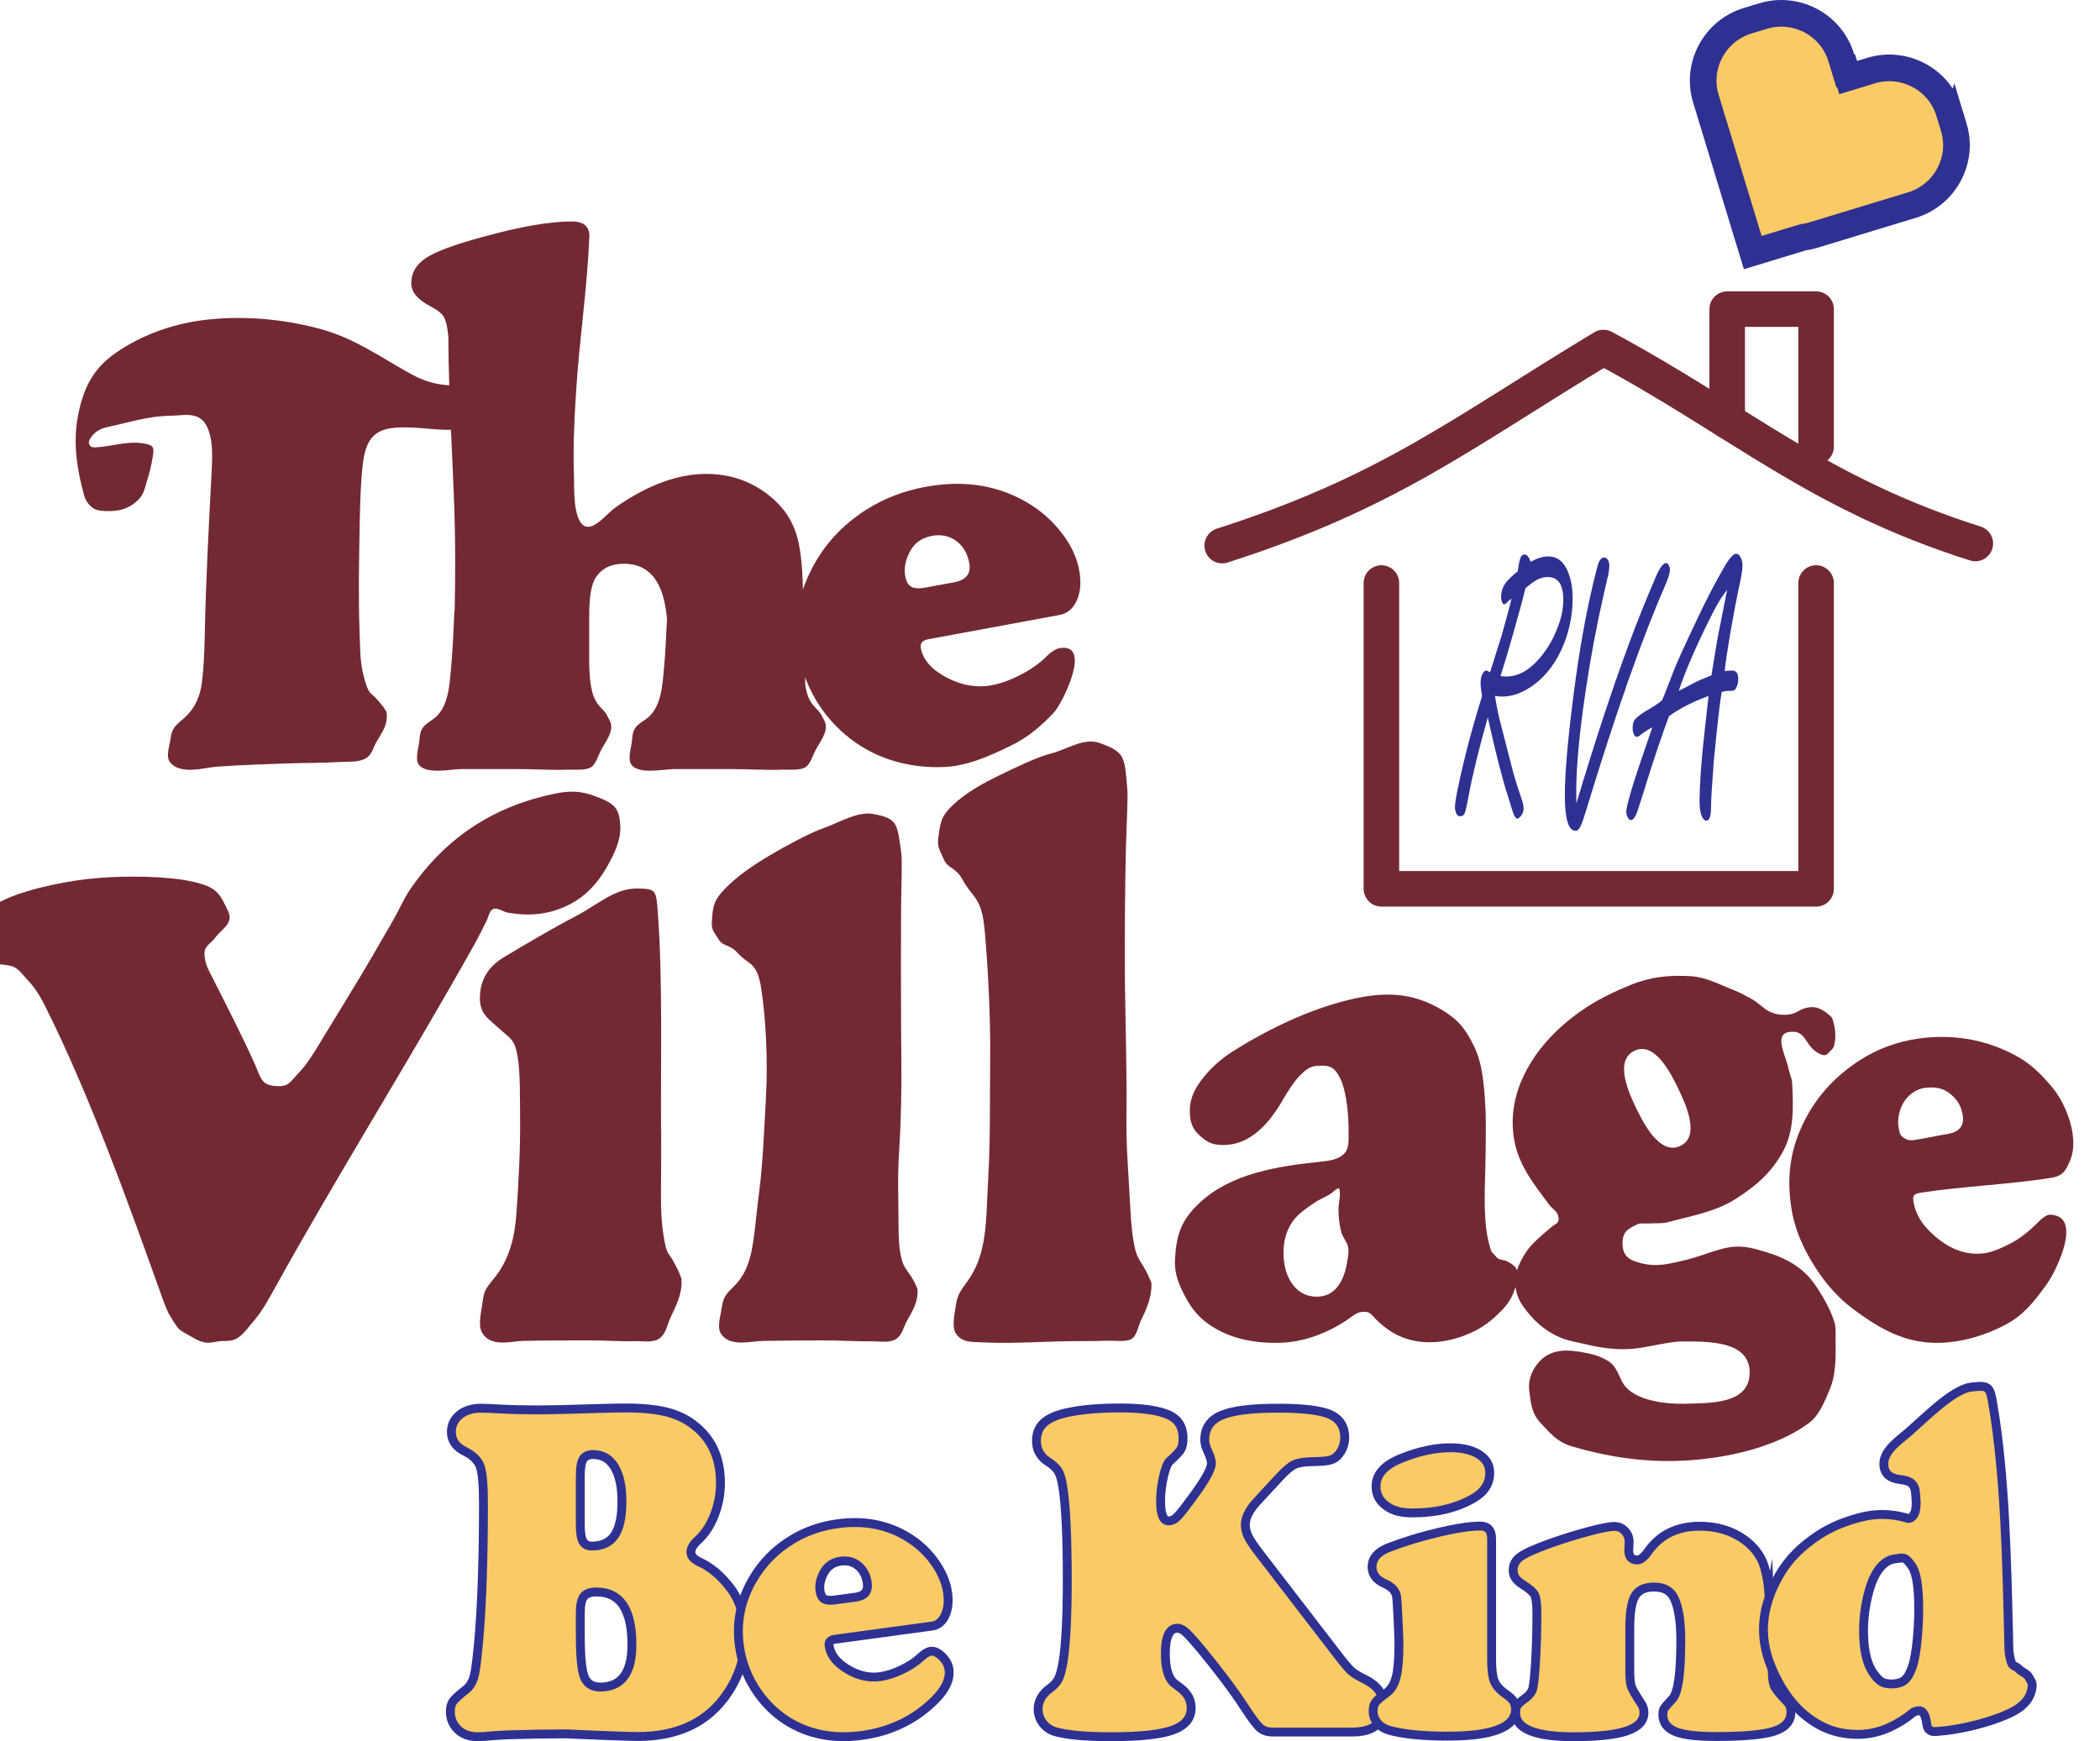
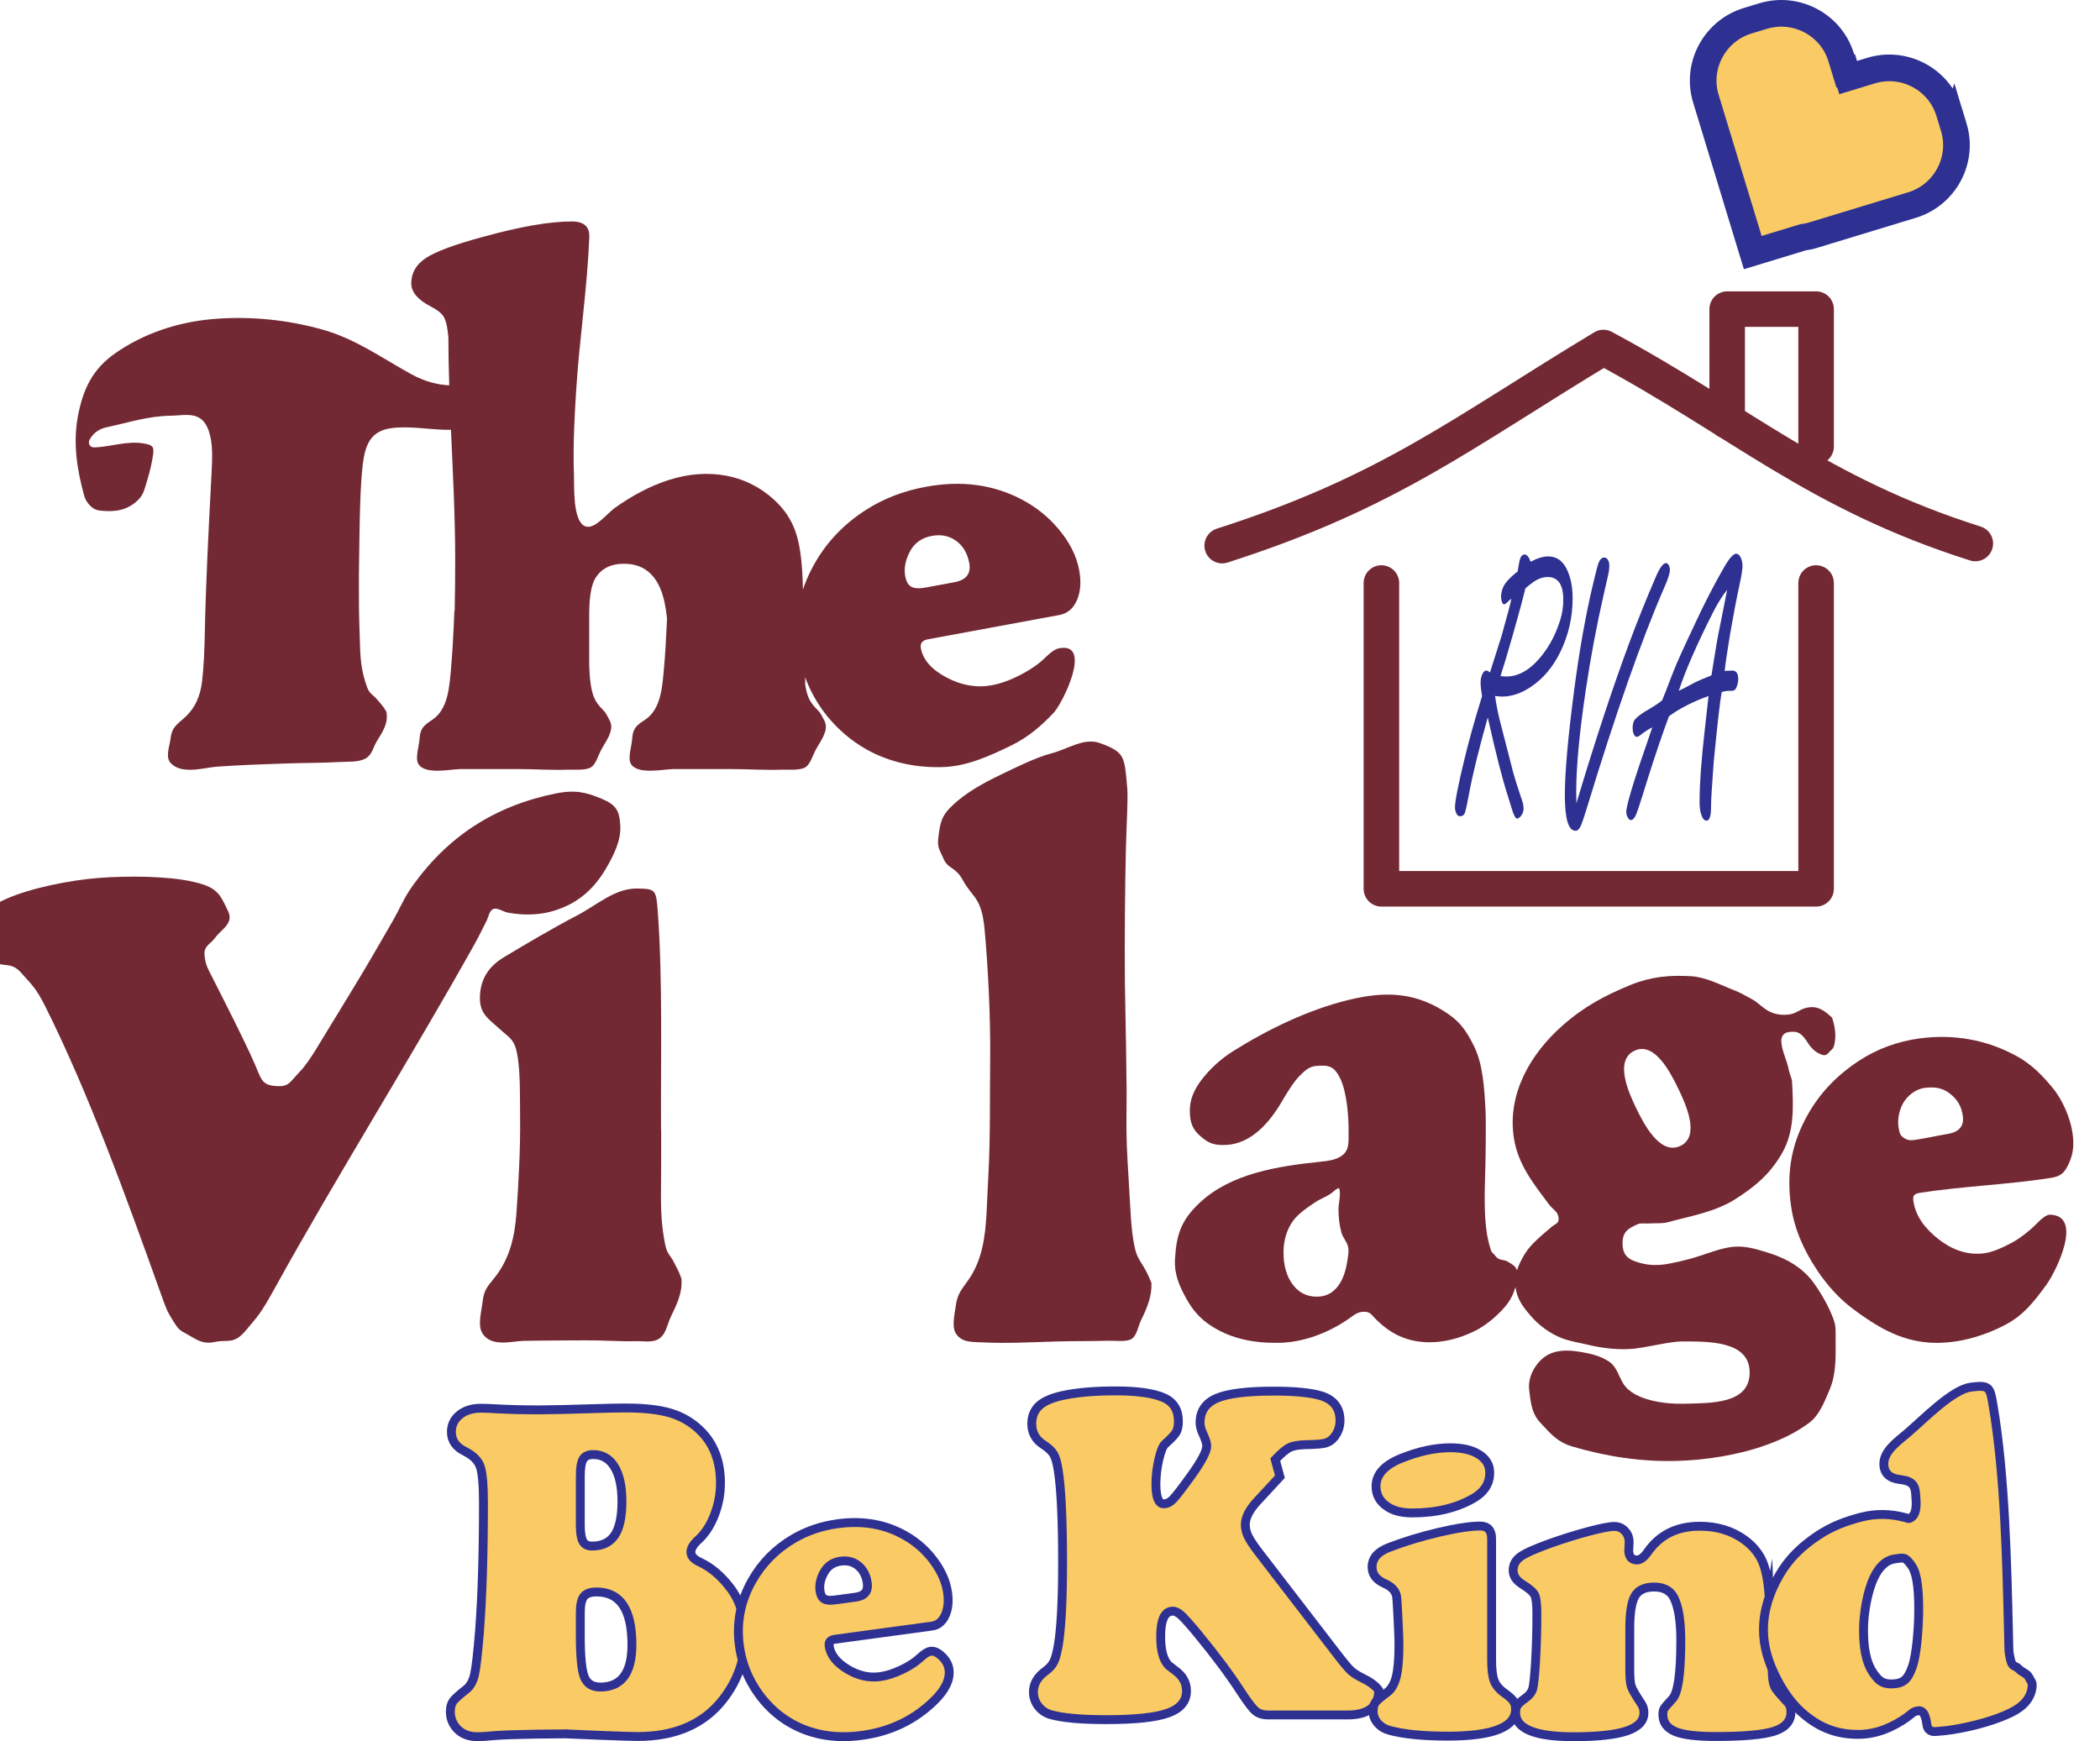
<svg xmlns="http://www.w3.org/2000/svg" viewBox="0 0 236.334 195.987" id="Layer_1">
  <defs>
    <style>
      .cls-1 {
        fill: none;
        stroke: #732933;
        stroke-linecap: round;
        stroke-linejoin: round;
        stroke-width: 4px;
      }

      .cls-2 {
        fill: #2e3192;
      }

      .cls-3 {
        filter: url(#drop-shadow-1);
      }

      .cls-4 {
        stroke-width: 3px;
      }

      .cls-4, .cls-5 {
        fill: #faca65;
        stroke: #2e3192;
        stroke-miterlimit: 10;
      }

      .cls-6 {
        fill: #732933;
      }
    </style>
    <filter filterUnits="userSpaceOnUse" height="142.527" width="239.334" y="21.93" x="-3" id="drop-shadow-1">
      <feOffset dy="3" dx="-3" />
      <feGaussianBlur stdDeviation="0" result="blur" />
      <feFlood flood-opacity="1" flood-color="#faca65" />
      <feComposite operator="in" in2="blur" />
      <feComposite in="SourceGraphic" />
    </filter>
  </defs>
  <g class="cls-3">
    <path d="M116.853,80.888c1.839-.896,3.371-2.206,4.744-3.677.979-1.048,4.413-7.948.61-7.245-.42.078-.941.425-1.563,1.042-.696.694-1.622,1.341-2.779,1.942-1.157.601-2.238.995-3.244,1.18-1.698.314-3.393.025-5.086-.866-1.693-.891-2.66-1.994-2.904-3.31-.101-.547.173-.88.823-1l14.776-2.73c.901-.166,1.557-.722,1.968-1.667.411-.944.495-2.075.251-3.391-.299-1.62-1.098-3.189-2.398-4.707-1.137-1.339-2.508-2.426-4.113-3.26-3.191-1.671-6.779-2.139-10.761-1.403-2.495.461-4.73,1.324-6.707,2.589-2.637,1.681-4.662,3.865-6.072,6.554-.422.802-.766,1.615-1.038,2.437l-.004-.146c-.047-2.578-.276-4.558-.686-5.941-.41-1.383-1.107-2.578-2.092-3.586-3.311-3.39-7.91-4.088-12.318-2.673-2.161.694-4.183,1.803-6.029,3.113-1.004.713-2.483,2.746-3.57,1.992-1.211-.84-1.023-4.461-1.067-5.675-.116-3.187.049-6.387.251-9.567.365-5.737,1.248-11.466,1.477-17.207.047-1.172-.61-1.758-1.969-1.758-2.508,0-5.871.586-10.09,1.758-3.117.844-5.227,1.629-6.328,2.355-1.102.727-1.652,1.676-1.652,2.848,0,.984.726,1.852,2.18,2.602.68.352,1.143.698,1.389,1.037.246.34.416.874.51,1.6.035.245.069.515.099.809,0,1.813.04,3.625.097,5.438-1.353-.086-2.689-.382-4.347-1.296-3.216-1.773-6.151-3.889-9.739-4.927-4.019-1.162-8.468-1.616-12.708-1.22-3.856.36-7.641,1.622-10.809,3.841-2.567,1.798-3.617,4.066-4.188,7.079-.571,3.013-.101,6.012.706,8.934.148.536.483.997.842,1.292s.676.371,1.069.41c1.652.163,3.035-.068,4.216-1.27.598-.608.701-1.297.952-2.107.286-.921.514-1.867.662-2.82.158-1.021-.017-1.197-1.054-1.377-1.821-.316-3.627.356-5.438.445-.22.011-.448-.014-.597-.201-.148-.187-.159-.466-.035-.682.441-.77,1.088-1.212,1.95-1.393,2.468-.518,4.553-1.251,7.182-1.288,1.697-.024,3.497-.639,4.292,1.769.445,1.347.392,2.838.283,4.924-.287,5.464-.639,12.033-.749,17.791-.033,1.746-.104,3.7-.307,5.402-.202,1.703-.781,3.039-2.003,4.127-.938.836-1.408,1.093-1.555,2.392-.085.756-.599,1.985.009,2.669,1.23,1.382,3.832.527,5.188.43,2.786-.198,5.02-.26,7.615-.357,2.194-.082,4.15-.05,6.361-.174.829-.047,2.065.045,2.813-.411.748-.456.815-1.221,1.216-1.883.676-1.115,1.321-2.003,1.107-3.344-.009-.059-.053-.092-.077-.134-.318-.546-.576-.778-1.009-1.301s-.818-.543-1.121-1.416c-.51-1.472-.716-2.629-.767-4.579-.034-1.286-.136-3.524-.122-5.176.014-1.653-.024-1.866.014-4.173.038-2.307.062-7.326.321-10.136.226-2.448.528-4.637,3.267-5.016,2.205-.305,4.501.221,6.752.184.217,4.863.476,9.724.476,14.58,0,2.142-.021,4.062-.059,5.799h-.03c-.115,2.762-.235,4.856-.362,6.269-.199,2.221-.305,4.79-2.151,6.006-.953.628-1.347.97-1.413,2.174-.039.7-.508,2.116-.144,2.755.735,1.291,3.676.605,4.744.605h6.575c1.854,0,3.707.136,5.561.066.696-.026,1.973.116,2.587-.285.51-.334.792-1.296,1.073-1.851.473-.935,1.522-2.175,1.074-3.259-.02-.048-.042-.095-.068-.143-.332-.608-.344-.791-.83-1.274-.39-.388-.722-.806-.941-1.349-.313-.774-.485-1.966-.533-3.53v-5.724c0-2.062.246-3.468.738-4.219.68-1.031,1.734-1.547,3.164-1.547,1.992,0,3.375.973,4.148,2.918.331.807.565,1.894.709,3.24-.105,2.342-.214,4.154-.329,5.417-.201,2.221-.308,4.79-2.173,6.006-.963.628-1.361.97-1.428,2.174-.039.7-.513,2.116-.146,2.755.742,1.291,3.715.605,4.793.605h6.644c1.873,0,3.746.136,5.62.066.703-.026,1.994.116,2.614-.285.516-.334.801-1.296,1.084-1.851.478-.935,1.538-2.175,1.085-3.259-.02-.048-.043-.095-.069-.143-.336-.608-.347-.791-.839-1.274-.394-.388-.73-.806-.951-1.349-.163-.4-.284-.924-.376-1.535h.025l-.018-.718c.576,1.554,1.381,3.016,2.47,4.367,1.261,1.547,2.727,2.793,4.397,3.741,2.642,1.499,5.717,2.138,8.782,2.005,2.694-.117,5.217-1.288,7.595-2.446ZM105.569,63.054c-.349-.187-.579-.584-.692-1.191-.157-.85.002-1.748.477-2.695.506-1.015,1.346-1.63,2.52-1.847,1.048-.194,1.96-.006,2.737.562.776.568,1.266,1.399,1.468,2.492.221,1.195-.34,1.916-1.681,2.163l-3.175.587c-.755.139-1.307.116-1.655-.071Z" class="cls-6" />
-     <path d="M106.192,141.942c-.235-.549-.458-.987-.805-1.488s-.704-.938-.878-1.579c-.325-1.196-.38-2.449-.384-3.714-.005-2.039-.066-4.043-.042-6.11.01-.853.063-1.672.112-2.603.049-.931.121-2.047.154-3.041.047-1.458.086-2.978.094-4.447.012-2.027-.019-4.216-.032-6.244-.028-4.186-.026-10.124.001-13.802.017-2.365.151-4.992.004-6.036-.45-3.195-.4-3.75-3.157-4.258-1.746-.321-3.808.97-5.558,1.583-1.75.612-4.611,2.225-6,3.04-2.072,1.216-3.791,2.429-5.117,3.799-1.326,1.37-1.353,2.051-1.47,3.624-.074.996.199,1.155.736,2.041s1.235.527,2.187,1.582c1.289,1.429,2.158.901,2.64,4.026s.763,7.814.526,12.15c-.132,2.414-.35,7.606-.759,10.638-.148,1.092-.316,2.73-.458,3.96-.276,2.383-.545,4.838-2.285,6.617-.898.918-1.3,1.182-1.476,2.525-.102.781-.572,2.16-.086,2.92.982,1.535,3.374.838,4.614.812,2.545-.053,4.511-.052,6.853-.061,1.981-.008,3.699.129,5.7.107.751-.008,1.836.204,2.543-.267.707-.471.805-1.297,1.198-1.999.663-1.183,1.313-2.208,1.205-3.613-.005-.062-.042-.118-.06-.16Z" class="cls-6" />
    <path d="M131.688,139.564c-.359-.602-.74-1.122-.921-1.881-.338-1.415-.469-2.95-.545-4.441-.124-2.402-.299-4.782-.406-7.202-.044-.999-.045-1.925-.045-2.993-.001-1.068.028-2.334.017-3.458-.015-1.649-.042-3.384-.065-5.031-.032-2.272-.104-4.78-.125-7.021-.043-4.626.012-11.069.114-15.123.065-2.606.252-5.53.15-6.699-.314-3.578-.251-4.044-3.076-5.074-1.789-.652-3.698.711-5.456,1.157-1.759.445-4.378,1.761-5.791,2.442-2.107,1.016-3.817,2.007-5.237,3.312-1.421,1.306-1.486,2.073-1.703,3.747-.137,1.06.139,1.352.626,2.443.487,1.091,1.3.799,2.134,2.328,1.134,2.078,2.107,1.856,2.453,5.614s.685,9.658.619,14.822c-.037,2.875.026,8.87-.183,12.434-.075,1.283-.145,3.224-.222,4.616-.149,2.699-.494,5.315-2.053,7.53-.805,1.143-1.227,1.537-1.418,2.955-.111.825-.479,2.313.033,3.082.675,1.013,1.818.916,2.878.971,2.807.145,5.616-.014,8.422-.097,1.93-.057,3.861-.021,5.79-.084.689-.022,2.017.156,2.623-.171.634-.342.805-1.511,1.095-2.101.66-1.34,1.228-2.639,1.191-4.178-.002-.068-.04-.132-.059-.181-.252-.631-.479-1.116-.838-1.718Z" class="cls-6" />
    <path d="M79.631,140.767c-.253-.72-.462-1.049-.841-1.782s-.713-.813-.939-1.936c-.38-1.893-.49-3.607-.464-6.028.017-1.597.025-4.874.023-6.778,0-.012-.017-.052-.017-.076-.048-7.893.195-16.876-.356-24.406-.189-2.582-.207-2.708-2.248-2.75-2.598-.054-4.516,1.823-6.949,3.087-2.433,1.265-5.69,3.174-8.145,4.656-1.775,1.072-2.629,2.524-2.685,4.447-.055,1.923.968,2.469,2.184,3.586,1.215,1.117,1.728,1.156,2.053,3.097.325,1.941.259,4.694.285,6.907.042,3.482-.165,7.208-.406,10.678-.186,2.691-.737,5.08-2.327,7.169-.902,1.185-1.325,1.403-1.495,2.948-.099.898-.547,2.501-.078,3.373.948,1.763,3.374.996,4.654.971,2.627-.052,4.583-.041,6.982-.06,2.029-.016,3.766.141,5.822.091.772-.019,1.863.226,2.587-.348s.823-1.547,1.218-2.379c.666-1.402,1.325-2.674,1.202-4.284-.005-.071-.041-.127-.061-.183Z" class="cls-6" />
    <path d="M58.504,99.322c.443-.198,1.138.307,1.578.389,2.517.472,4.875.224,7.117-.955,1.694-.89,2.977-2.281,3.901-3.832.925-1.551,1.807-3.294,1.709-4.977-.098-1.683-.444-2.35-2.102-3.04-1.657-.69-2.9-1.052-5.182-.59-6.79,1.375-12.255,4.814-16.348,10.764-.729,1.059-1.273,2.358-1.945,3.526-1.574,2.736-3.242,5.633-4.903,8.324-.612.992-1.504,2.5-2.016,3.308-1.147,1.81-2.375,4.137-3.572,5.389s-1.228,1.744-2.782,1.612c-1.553-.132-1.575-.858-2.304-2.512-1.246-2.828-3.318-6.858-4.763-9.715-.559-1.106-.783-1.471-.875-2.521-.093-1.05.671-1.191,1.256-2.013s2.047-1.522,1.414-2.878c-.98-2.099-1.289-2.766-4.1-3.381-2.811-.615-7.237-.649-10.477-.399-3.24.249-7.684,1.148-10.366,2.339-2.682,1.191-3.248,2.252-3.685,4.577-.358,1.902.956,1.892,2.209,2.535,1.253.643,1.996-.055,3.137,1.254s1.604,1.589,2.703,3.786c4.901,9.793,9.204,21.726,12.917,32.104.614,1.716.739,2.121,1.408,3.19.67,1.069.735,1.099,1.74,1.645,1.005.546,1.62,1.104,3.044.794,1.424-.309,2.075.36,3.486-1.333,1.411-1.693,1.612-1.797,3.274-4.807,6.747-12.22,15.326-25.92,22.429-38.632.5-.894.931-1.793,1.404-2.732.158-.315.249-1.022.692-1.22Z" class="cls-6" />
    <path d="M209.349,145.516c-.434-1.194-1.056-2.359-1.767-3.434-.331-.499-.673-.996-1.09-1.436-1.358-1.432-2.929-2.162-4.815-2.735-1.26-.383-2.471-.729-3.84-.547-1.369.183-2.723.761-4.093,1.174-.972.293-2.644.693-3.526.797-1.303.153-2.284-.02-3.283-.385-.999-.366-1.3-.994-1.33-1.87-.047-1.366.527-1.767,1.729-2.297.317-.14.86-.029,1.375-.073.514-.043,1.351.037,1.972-.133,2.56-.7,5.35-1.154,7.616-2.601s3.968-2.877,5.311-5.274c1.343-2.398,1.22-5.178,1.073-7.916-.021-.391-.303-.974-.373-1.365-.188-1.045-.755-2.071-.832-3.089-.077-1.018.594-1.238,1.456-1.193.862.045,1.267.897,1.671,1.465.405.568.952.974,1.484,1.133.532.159.676-.259.936-.478.259-.219.332-.345.401-.635.248-1.039.103-1.995-.216-3.002-.015-.048-.061-.108-.091-.135-.915-.845-1.693-1.354-2.925-1.02-.684.185-1.048.597-1.784.713-.736.116-1.573.028-2.279-.323-.706-.351-1.294-1.025-1.961-1.388-.667-.363-1.326-.743-1.994-1.001-1.599-.62-3.182-1.488-4.878-1.586-2.406-.139-4.484.052-6.736.963-2.861,1.158-5.252,2.424-7.71,4.586-3.602,3.169-6.26,7.717-5.475,12.686.476,3.016,2.239,5.155,3.918,7.417.476.642 1.0.79,1.102,1.498s-.344.687-.788,1.076c-1.051.921-2.318,1.878-3.034,3.084-.36.606-.663,1.19-.852,1.795-.154-.476-.54-.671-.967-.935-.599-.371-1.004-.086-1.446-.663-.442-.577-.392-.138-.709-1.308-.657-2.425-.524-5.568-.438-8.718.031-1.135.09-5.086.019-6.426-.135-2.541-.302-5.128-1.265-7.117-.963-1.989-1.774-3.007-3.573-4.106-3.39-2.07-6.644-2.121-10.613-1.152-4.494,1.097-9.082,3.319-13.002,5.787-1.438.906-2.676,2.096-3.555,3.268-.879,1.172-1.292,2.27-1.271,3.494.021,1.224.29,1.992,1.171,2.756s1.444,1.072,2.889,1.01c2.859-.123,4.935-2.523,6.361-4.993.546-.946,1.315-2.169,1.971-2.822.656-.653,1.11-1.03,1.899-1.084,1.314-.09,1.959-.021,2.666,1.479.707,1.499.946,4.259.911,6.15-.014.75.099,1.698-.555,2.311-.654.613-1.588.74-2.646.851-4.762.499-9.973,1.303-13.493,4.556-2.247,2.077-2.688,3.784-2.842,6.415-.096,1.645.455,2.925,1.204,4.308s1.611,2.421,3.056,3.315c2.201,1.362,4.688,1.832,7.426,1.788,2.738-.044,5.516-1.104,7.732-2.615.741-.505,1.102-.883,1.847-.882s.838.347,1.394.893c1.569,1.542,3.315,2.449,5.672,2.535,1.84.068,3.713-.429,5.368-1.245,1.338-.659,2.57-1.735,3.456-2.766.582-.677.944-1.448,1.163-2.202.001.005 0.0.009.001.014.188,1.366.825,2.196,1.722,3.242s2.146,1.97,3.46,2.488c.929.366,2.053.532,2.97.756,1.705.416,3.649.616,5.282.428,1.632-.189,3.988-.803,5.296-.802,2.947.003,7.617-.097,7.623,3.482s-4.323,3.452-7.495,3.531c-1.632.041-5.465-.251-6.724-2.26-.52-.829-.713-1.91-1.651-2.517-.938-.607-1.985-.866-3.212-1.068-2.031-.334-3.855-.184-5.096,1.764-.468.734-.751,1.638-.628,2.586.177,1.362.239,2.56,1.297,3.681s1.823,2.115,3.562,2.63c3.74,1.106,7.711,1.738,11.805,1.617,3.246-.096,6.876-.662,9.963-1.775,1.792-.646,3.277-1.347,4.811-2.459,1.211-.877,1.802-2.451,2.385-3.829.755-1.786.661-3.827.657-5.704-.001-.827.05-1.39-.23-2.161ZM186.936,115.277c2.294-1.099,4.106,2.548,4.929,4.248.823,1.701,2.538,5.385.237,6.463-2.301,1.079-4.128-2.522-4.96-4.238-.832-1.717-2.5-5.375-.207-6.474ZM154.591,139.144c-.312,1.878-1.23,3.811-3.394,3.811-1.132-0-2.039-.46-2.723-1.378-.685-.918-1.027-2.126-1.027-3.621,0-1.241.329-2.511,1.066-3.525.624-.857,1.593-1.484,2.457-2.075.644-.44,1.406-.662,2.01-1.164.245-.204.433-.405.728-.45.229.687-.082,1.696-.075,2.44.008.861.099,1.726.33,2.557.152.545.532.925.703,1.434.198.593.025,1.368-.075,1.971Z" class="cls-6" />
    <path d="M219.188,131.244c4.675-.718,9.912-.914,14.627-1.659,1.15-.182,1.564-.605,2.04-1.679.475-1.074.599-2.054.359-3.544-.24-1.489-1.046-3.502-2.19-4.886-1.144-1.383-2.337-2.649-4.045-3.587-3.401-1.868-7.12-2.527-11.005-1.996-2.434.333-4.718,1.176-6.706,2.47-2.648,1.724-4.651,3.847-6.091,6.598-1.666,3.182-2.118,6.311-1.605,9.837.382,2.624,1.454,4.956,2.916,7.161,1.104,1.664,2.469,3.206,4.09,4.409,2.564,1.903,5.16,3.503,8.483,3.751,2.921.218,6.038-.633,8.65-2.017,2.02-1.07,3.159-2.534,4.598-4.501,1.025-1.401,4.24-7.786.391-7.877-.425-.01-1.018.518-1.574,1.09-.556.572-1.768,1.579-2.707,2.064s-2.1,1.076-3.219,1.204c-1.888.217-3.589-.463-5.034-1.597-1.445-1.134-2.524-2.462-2.817-4.19-.122-.718.016-.924.839-1.05ZM217.374,125.152c-.527-.318-.583-.516-.71-1.251-.127-.735.009-1.802.484-2.674.476-.872,1.426-1.656,2.496-1.778,1.069-.122,1.963-.016,2.801.65.838.666,1.303,1.396,1.454,2.541.151,1.145-.459,1.806-1.751,2.006-.765.119-2.356.459-3.086.571-.73.112-1.161.252-1.689-.066Z" class="cls-6" />
  </g>
-   <path d="M144.039,166.22l-2.508,2.711c-.922.983-1.383,1.877-1.383,2.685,0,.439.105.877.316,1.316s.605,1.035,1.184,1.79l8.766,11.396c.781,1.018,1.32,1.662,1.617,1.934s.742.557,1.336.855c.844.404,1.441.851,1.793,1.342s.527,1.132.527,1.921c0,1.86-1.18,2.79-3.539,2.79h-8.883c-.609,0-1.09-.149-1.441-.447s-.91-1.035-1.676-2.211c-1.219-1.877-2.828-4.036-4.828-6.475-.875-1.053-1.488-1.741-1.84-2.066s-.676-.487-.973-.487c-.906,0-1.359.956-1.359,2.869,0,1.562.297,2.641.891,3.237.109.088.359.281.75.579.844.614,1.266,1.377,1.266,2.29,0,1.158-.688,1.987-2.062,2.487s-3.688.75-6.938.75c-2.891,0-5-.193-6.328-.579-.562-.175-1.02-.496-1.371-.961s-.527-.987-.527-1.566c0-.93.469-1.728,1.406-2.395.422-.316.723-.662.902-1.04s.348-1.013.504-1.908c.312-1.983.469-5.036.469-9.159,0-4.913-.164-8.396-.492-10.449-.125-.842-.297-1.448-.516-1.816s-.602-.728-1.148-1.079c-.875-.561-1.312-1.342-1.312-2.342,0-.842.273-1.518.82-2.027s1.422-.895,2.625-1.158c1.594-.351,3.594-.526,6-.526,2.453,0,4.273.263,5.461.79,1.062.491,1.594,1.369,1.594,2.632,0,.526-.082.934-.246,1.224s-.59.741-1.277,1.355c-.25.246-.48.833-.691,1.763s-.316,1.842-.316,2.737c0,1.474.297,2.211.891,2.211.359,0,.707-.175,1.043-.526s1.012-1.228,2.027-2.632c1.172-1.632,1.758-2.746,1.758-3.343,0-.316-.148-.79-.445-1.421-.203-.439-.305-.842-.305-1.211,0-1.298.625-2.215,1.875-2.75s3.383-.803,6.398-.803c2.406,0,4.188.175,5.344.526,1.422.439,2.133,1.369,2.133,2.79,0,.561-.148,1.083-.445,1.566s-.664.794-1.102.934c-.328.123-1.086.193-2.273.211-.828.018-1.449.127-1.863.329s-.949.654-1.605,1.355Z" class="cls-5" />
+   <path d="M144.039,166.22l-2.508,2.711c-.922.983-1.383,1.877-1.383,2.685,0,.439.105.877.316,1.316s.605,1.035,1.184,1.79l8.766,11.396c.781,1.018,1.32,1.662,1.617,1.934s.742.557,1.336.855c.844.404,1.441.851,1.793,1.342c0,1.86-1.18,2.79-3.539,2.79h-8.883c-.609,0-1.09-.149-1.441-.447s-.91-1.035-1.676-2.211c-1.219-1.877-2.828-4.036-4.828-6.475-.875-1.053-1.488-1.741-1.84-2.066s-.676-.487-.973-.487c-.906,0-1.359.956-1.359,2.869,0,1.562.297,2.641.891,3.237.109.088.359.281.75.579.844.614,1.266,1.377,1.266,2.29,0,1.158-.688,1.987-2.062,2.487s-3.688.75-6.938.75c-2.891,0-5-.193-6.328-.579-.562-.175-1.02-.496-1.371-.961s-.527-.987-.527-1.566c0-.93.469-1.728,1.406-2.395.422-.316.723-.662.902-1.04s.348-1.013.504-1.908c.312-1.983.469-5.036.469-9.159,0-4.913-.164-8.396-.492-10.449-.125-.842-.297-1.448-.516-1.816s-.602-.728-1.148-1.079c-.875-.561-1.312-1.342-1.312-2.342,0-.842.273-1.518.82-2.027s1.422-.895,2.625-1.158c1.594-.351,3.594-.526,6-.526,2.453,0,4.273.263,5.461.79,1.062.491,1.594,1.369,1.594,2.632,0,.526-.082.934-.246,1.224s-.59.741-1.277,1.355c-.25.246-.48.833-.691,1.763s-.316,1.842-.316,2.737c0,1.474.297,2.211.891,2.211.359,0,.707-.175,1.043-.526s1.012-1.228,2.027-2.632c1.172-1.632,1.758-2.746,1.758-3.343,0-.316-.148-.79-.445-1.421-.203-.439-.305-.842-.305-1.211,0-1.298.625-2.215,1.875-2.75s3.383-.803,6.398-.803c2.406,0,4.188.175,5.344.526,1.422.439,2.133,1.369,2.133,2.79,0,.561-.148,1.083-.445,1.566s-.664.794-1.102.934c-.328.123-1.086.193-2.273.211-.828.018-1.449.127-1.863.329s-.949.654-1.605,1.355Z" class="cls-5" />
  <path d="M167.867,173.227v13.617c0,1.078.098,1.867.293,2.367s.59.961,1.184,1.383c.484.344.809.637.973.879s.246.551.246.926c0,2.016-2.555,3.023-7.664,3.023-2.75,0-4.93-.219-6.539-.656-.547-.156-.988-.43-1.324-.82s-.504-.836-.504-1.336c0-.422.086-.75.258-.984s.609-.609,1.312-1.125c.484-.359.828-.945,1.031-1.758s.305-2.023.305-3.633c0-.516-.035-1.48-.105-2.895s-.121-2.238-.152-2.473c-.094-.641-.531-1.133-1.312-1.477-.969-.422-1.453-1.047-1.453-1.875,0-.984.633-1.719,1.898-2.203,1.75-.672,3.625-1.242,5.625-1.711s3.547-.703,4.641-.703c.859,0,1.289.484,1.289,1.453ZM163.226,162.961c1.359,0,2.438.254,3.234.762s1.195,1.191,1.195,2.051c0,1.203-.602,2.156-1.805,2.859-1.906,1.109-4.211,1.664-6.914,1.664-1.141,0-2.047-.219-2.719-.656-.906-.562-1.359-1.344-1.359-2.344,0-1.344.961-2.398,2.883-3.164,1.953-.781,3.781-1.172,5.484-1.172Z" class="cls-5" />
  <path d="M199.14,180.299l.328,8.25c.031.625.129,1.086.293,1.383s.645.867,1.441,1.711c.234.25.352.602.352,1.055,0,1.031-.617,1.75-1.852,2.156s-3.438.609-6.609.609c-2.156,0-3.68-.188-4.57-.562-.922-.391-1.383-1.023-1.383-1.898,0-.312.047-.543.141-.691s.406-.512.938-1.09c.625-.656.938-2.844.938-6.562,0-2.156-.25-3.75-.75-4.781-.406-.828-1.156-1.242-2.25-1.242-1.047,0-1.766.336-2.156,1.008s-.586,1.891-.586,3.656v4.641c0,.922.059,1.555.176,1.898s.504,1.008,1.16,1.992c.172.281.258.602.258.961,0,.922-.641,1.602-1.922,2.039s-3.281.656-6,.656c-4.344,0-6.516-.898-6.516-2.695,0-.375.066-.66.199-.855s.449-.473.949-.832c.406-.297.664-.637.773-1.02s.211-1.324.305-2.824c.109-1.781.164-3.648.164-5.602,0-1.078-.082-1.785-.246-2.121s-.637-.746-1.418-1.23c-.672-.422-1.008-.938-1.008-1.547,0-.625.273-1.137.82-1.535s1.672-.902,3.375-1.512c1.5-.531,2.945-.98,4.336-1.348s2.344-.551,2.859-.551c.469,0,.863.172,1.184.516s.48.75.48,1.219c0,.047-.008.242-.023.586-.016.125-.023.234-.023.328,0,.75.312,1.125.938,1.125.375,0,.773-.297,1.195-.891,1.344-1.938,3.297-2.906,5.859-2.906,1.969,0,3.656.516,5.062,1.547.984.734,1.672,1.598,2.062,2.59s.633,2.449.727,4.371Z" class="cls-5" />
  <path d="M224.276,158.043c1.377,8.027,1.578,18.084,1.769,26.069.044,1.819-.004,1.724.211,2.672.216.948.519.629.916,1.053.398.425.946.505,1.173.984.227.479.429.517.341,1.143-.263,1.853-1.883,2.693-3.769,3.403-1.886.71-4.637,1.363-6.755,1.51-.468.033-.716.088-1.028-.165-.313-.252-.264-.633-.359-1.054-.094-.421-.281-1.168-.896-1.091s-.724.344-1.29.742c-1.589,1.117-3.394,1.908-5.458,1.913-2.56.007-4.552-.832-6.448-2.549-1.126-1.02-2.029-2.349-2.715-3.681-.897-1.741-1.498-3.543-1.507-5.475-.01-2.27.687-4.301,1.786-6.216,1.099-1.916,2.579-3.288,4.366-4.476,1.495-.995,3.087-1.599,4.789-2.044,1.703-.444,3.361-.399,5.013.041.266.071.356.169.578.05.791-.424.67-1.721.603-2.57-.029-.366-.057-1.013-.497-1.351-.44-.337-.791-.329-1.514-.454-.723-.124-1.494-.482-1.574-1.566-.117-1.582,1.614-2.723,2.68-3.644,1.88-1.624,5.059-4.889,7.109-5.149s2.146-.019,2.476,1.903ZM213.204,175.477c-1.031.153-1.793.981-2.337,2.15-.728,1.561-1.144,4.037-1.144,5.81s.191,3.576,1.101,4.893c.656.949,1.134,1.268,2.249,1.209,1.114-.059,1.638-.498,2.142-1.92.504-1.422.704-4.553.715-6.206s-.047-4.121-.795-5.173c-.749-1.052-.898-.915-1.929-.762Z" class="cls-5" />
  <path d="M63.689,195.165l-3.141.027c-2.203.036-3.812.089-4.828.161-.906.089-1.555.134-1.945.134-.953,0-1.711-.276-2.273-.829-.547-.553-.82-1.213-.82-1.98,0-.499.102-.892.305-1.177s.695-.731,1.477-1.338c.453-.357.766-.914.938-1.672s.359-2.386.562-4.883c.297-3.889.445-8.678.445-14.368,0-2.087-.121-3.474-.363-4.161s-.809-1.253-1.699-1.699c-1.031-.499-1.547-1.231-1.547-2.194,0-.785.309-1.427.926-1.926s1.41-.749,2.379-.749c.531,0,1.211.027,2.039.08,1.375.071,2.859.107,4.453.107,1.172,0,3.477-.054,6.914-.161,1.078-.036,2.055-.054,2.93-.054,2.078,0,3.754.192,5.027.575s2.379,1.03,3.316,1.94c1.531,1.481,2.297,3.461,2.297,5.94,0,1.231-.227,2.43-.68,3.599s-1.062,2.1-1.828,2.796c-.547.499-.82.954-.82,1.365,0,.446.328.821.984,1.124,1.281.589,2.445,1.579,3.492,2.97,1.078,1.445,1.617,3.255,1.617,5.432,0,2.569-.82,4.914-2.461,7.037-2.172,2.801-5.383,4.201-9.633,4.201-.578,0-2-.045-4.266-.134-2.062-.089-3.328-.143-3.797-.161ZM65.306,166.134v5.512c0,.874.098,1.489.293,1.846s.535.535,1.02.535c1.156,0,2.008-.406,2.555-1.217s.82-2.083.82-3.813c0-1.677-.281-2.974-.844-3.893s-1.359-1.378-2.391-1.378c-.547,0-.926.174-1.137.522s-.316.977-.316,1.886ZM65.306,181.546v2.542c0,2.337.148,3.889.445,4.656s.898,1.151,1.805,1.151c2.375,0,3.562-1.588,3.562-4.763,0-3.96-1.328-5.94-3.984-5.94-.688,0-1.164.169-1.43.508s-.398.954-.398,1.846Z" class="cls-5" />
  <path d="M104.86,183.036l-10.915,1.482c-.48.065-.692.307-.635.725.137,1.006.811,1.881,2.024,2.623s2.446,1.028,3.7.858c.743-.101,1.548-.356,2.415-.765s1.566-.863,2.098-1.361c.476-.443.869-.686,1.178-.728.403-.055.831.139,1.285.582s.717.928.789,1.454c.151,1.115-.399,2.285-1.652,3.512-2.212,2.177-4.928,3.484-8.148,3.921-3.251.441-6.105-.133-8.56-1.723-1.194-.784-2.229-1.787-3.105-3.008-1.151-1.626-1.858-3.406-2.121-5.341-.353-2.601.119-5.046,1.417-7.335,1.119-1.981,2.671-3.556,4.657-4.724,1.489-.88,3.155-1.445,4.997-1.696,2.942-.399,5.556.097,7.842,1.49,1.151.695,2.122,1.573,2.912,2.632.904,1.202,1.441,2.422,1.609,3.661.137,1.006.04,1.859-.291,2.559s-.829,1.094-1.495,1.185ZM93.959,180.093l2.346-.318c.991-.135,1.424-.659,1.3-1.572-.114-.836-.446-1.485-.997-1.946s-1.214-.639-1.988-.534c-.867.118-1.502.551-1.905,1.299-.378.698-.523,1.372-.435,2.022.063.464.219.774.469.93s.653.195,1.211.119Z" class="cls-5" />
  <g>
    <path d="M167.435,80.747c-1.023,3.639-1.734,6.548-2.133,8.726-.234,1.261-.395,1.963-.48,2.106-.109.201-.277.301-.504.301-.188,0-.332-.115-.434-.344-.094-.215-.141-.437-.141-.666,0-.673.352-2.464,1.055-5.373.5-2.092,1.164-4.47,1.992-7.135-.109-.659-.164-1.161-.164-1.504,0-.487.102-.874.305-1.161.102-.143.211-.215.328-.215.109,0,.25.072.422.215.117-.373.551-1.741,1.301-4.105.672-2.393,1.043-3.797,1.113-4.212-.211.172-.379.322-.504.451-.133.129-.238.193-.316.193-.102,0-.188-.1-.258-.301-.055-.158-.082-.337-.082-.537,0-.716.262-1.347.785-1.891.367-.387.727-.709,1.078-.967.102-.673.184-1.118.246-1.333.109-.387.285-.58.527-.58.266,0,.496.272.691.817.367-.201.717-.351,1.049-.451s.646-.15.943-.15c.906,0,1.594.473,2.062,1.418.445.903.668,1.999.668,3.288,0,2.106-.449,4.098-1.348,5.975-.844,1.748-1.969,3.088-3.375,4.019-1.078.716-2.141,1.075-3.188,1.075-.18,0-.453-.021-.82-.064.125.874.293,1.748.504,2.622.367,1.418.891,3.453,1.57,6.104.195.702.516,1.705.961,3.009.117.344.176.659.176.946,0,.272-.086.53-.258.774-.18.229-.332.344-.457.344-.195,0-.402-.38-.621-1.139-.109-.358-.246-.802-.41-1.333-.602-1.82-1.363-4.793-2.285-8.919ZM168.865,76.105c.297.029.52.043.668.043,1.617,0,3.129-1.039,4.535-3.116.617-.917,1.117-1.977,1.5-3.181.242-.745.363-1.533.363-2.364,0-.845-.146-1.479-.439-1.902s-.732-.634-1.318-.634c-.531,0-1.066.186-1.605.559-.211.143-.512.38-.902.709-.273,1.146-.719,2.805-1.336,4.975s-1.105,3.808-1.465,4.911Z" class="cls-2" />
    <path d="M177.408,90.418c2.062-6.892,4.035-12.881,5.918-17.967.875-2.364,1.879-4.864,3.012-7.501.445-1.046.832-1.569,1.16-1.569.133,0,.246.1.34.301.062.143.094.294.094.451,0,.373-.199,1.01-.598,1.913-2.586,5.932-5.512,14.263-8.777,24.995-.297.974-.52,1.619-.668,1.934-.156.358-.352.537-.586.537-.797,0-1.195-1.34-1.195-4.019,0-2.55.352-6.505,1.055-11.864.578-4.427,1.285-8.396,2.121-11.906.312-1.318.516-2.099.609-2.343.164-.416.383-.623.656-.623.18,0,.32.1.422.301.094.158.141.351.141.58,0,.344-.047.724-.141,1.139l-.445,1.934c-.836,3.654-1.527,7.329-2.074,11.025-.711,4.771-1.066,8.59-1.066,11.455l.023,1.225Z" class="cls-2" />
    <path d="M192.279,78.34c-1.773.645-3.258,1.404-4.453,2.278-.719,1.934-1.508,4.255-2.367,6.963l-.621,1.999c-.109.358-.277.874-.504,1.547-.25.788-.512,1.182-.785,1.182-.148,0-.273-.107-.375-.322-.102-.186-.152-.394-.152-.623,0-.401.293-1.54.879-3.417.32-1.017.805-2.457,1.453-4.32.25-.716.449-1.304.598-1.762-.469.244-.898.523-1.289.838-.188.158-.344.236-.469.236-.156,0-.277-.129-.363-.387-.062-.158-.094-.344-.094-.559,0-.487.094-.831.281-1.032.305-.344.852-.738,1.641-1.182.586-.344,1.051-.659,1.395-.946.164-.373.594-1.469,1.289-3.288.297-.788,1.141-2.651,2.531-5.588,1-2.149,2.031-4.148,3.094-5.996.617-1.089,1.09-1.633,1.418-1.633.203,0,.379.15.527.451.125.272.188.573.188.903,0,.401-.109,1.103-.328,2.106-.375,1.762-.734,3.646-1.078,5.652-.297,1.777-.496,3.138-.598,4.083.141,0,.234-.007.281-.021.227-.014.414-.021.562-.021.453,0,.68.315.68.946,0,.272-.049.541-.146.806s-.209.426-.334.484c-.047.029-.176.043-.387.043-.445,0-.777.05-.996.15-.188,1.017-.484,3.618-.891,7.802-.211,2.78-.312,4.485-.305,5.115,0,1.032-.168,1.547-.504,1.547-.266,0-.473-.251-.621-.752-.109-.344-.164-.81-.164-1.397,0-1.977.191-4.642.574-7.995.195-1.691.34-2.987.434-3.89ZM192.607,76.019c.07-.416.25-1.526.539-3.331.07-.473.25-1.411.539-2.815.289-1.447.52-2.608.691-3.482-.508.616-1.023,1.433-1.547,2.45-1.844,3.639-3.145,6.612-3.902,8.919.289-.129.91-.451,1.863-.967.273-.143.879-.401,1.816-.774Z" class="cls-2" />
  </g>
  <polyline points="155.463 65.624 155.463 100.046 204.384 100.046 204.384 65.624" class="cls-1" />
  <path d="M137.545,61.414c18.853-6.042,26.945-12.676,42.902-22.298,15.547,8.346,23.947,16.379,41.856,22.062" class="cls-1" />
  <polyline points="194.377 47.384 194.377 34.795 204.384 34.795 204.384 50.272" class="cls-1" />
  <path d="M219.88,14.324l-.525-1.724c-1.123-3.688-5.077-5.782-8.787-4.653l-2.575.784-.233-.766-.09.027-.467-1.533c-1.123-3.688-5.077-5.782-8.787-4.653l-1.735.528c-3.71,1.129-5.827,5.071-4.705,8.759l.467,1.533,2.274,7.472.525,1.724,2.012,6.609,5.653-1.721c.375-.05.75-.122,1.122-.236l1.735-.528,9.411-2.864c3.71-1.129,5.827-5.071,4.705-8.759Z" class="cls-4" />
</svg>